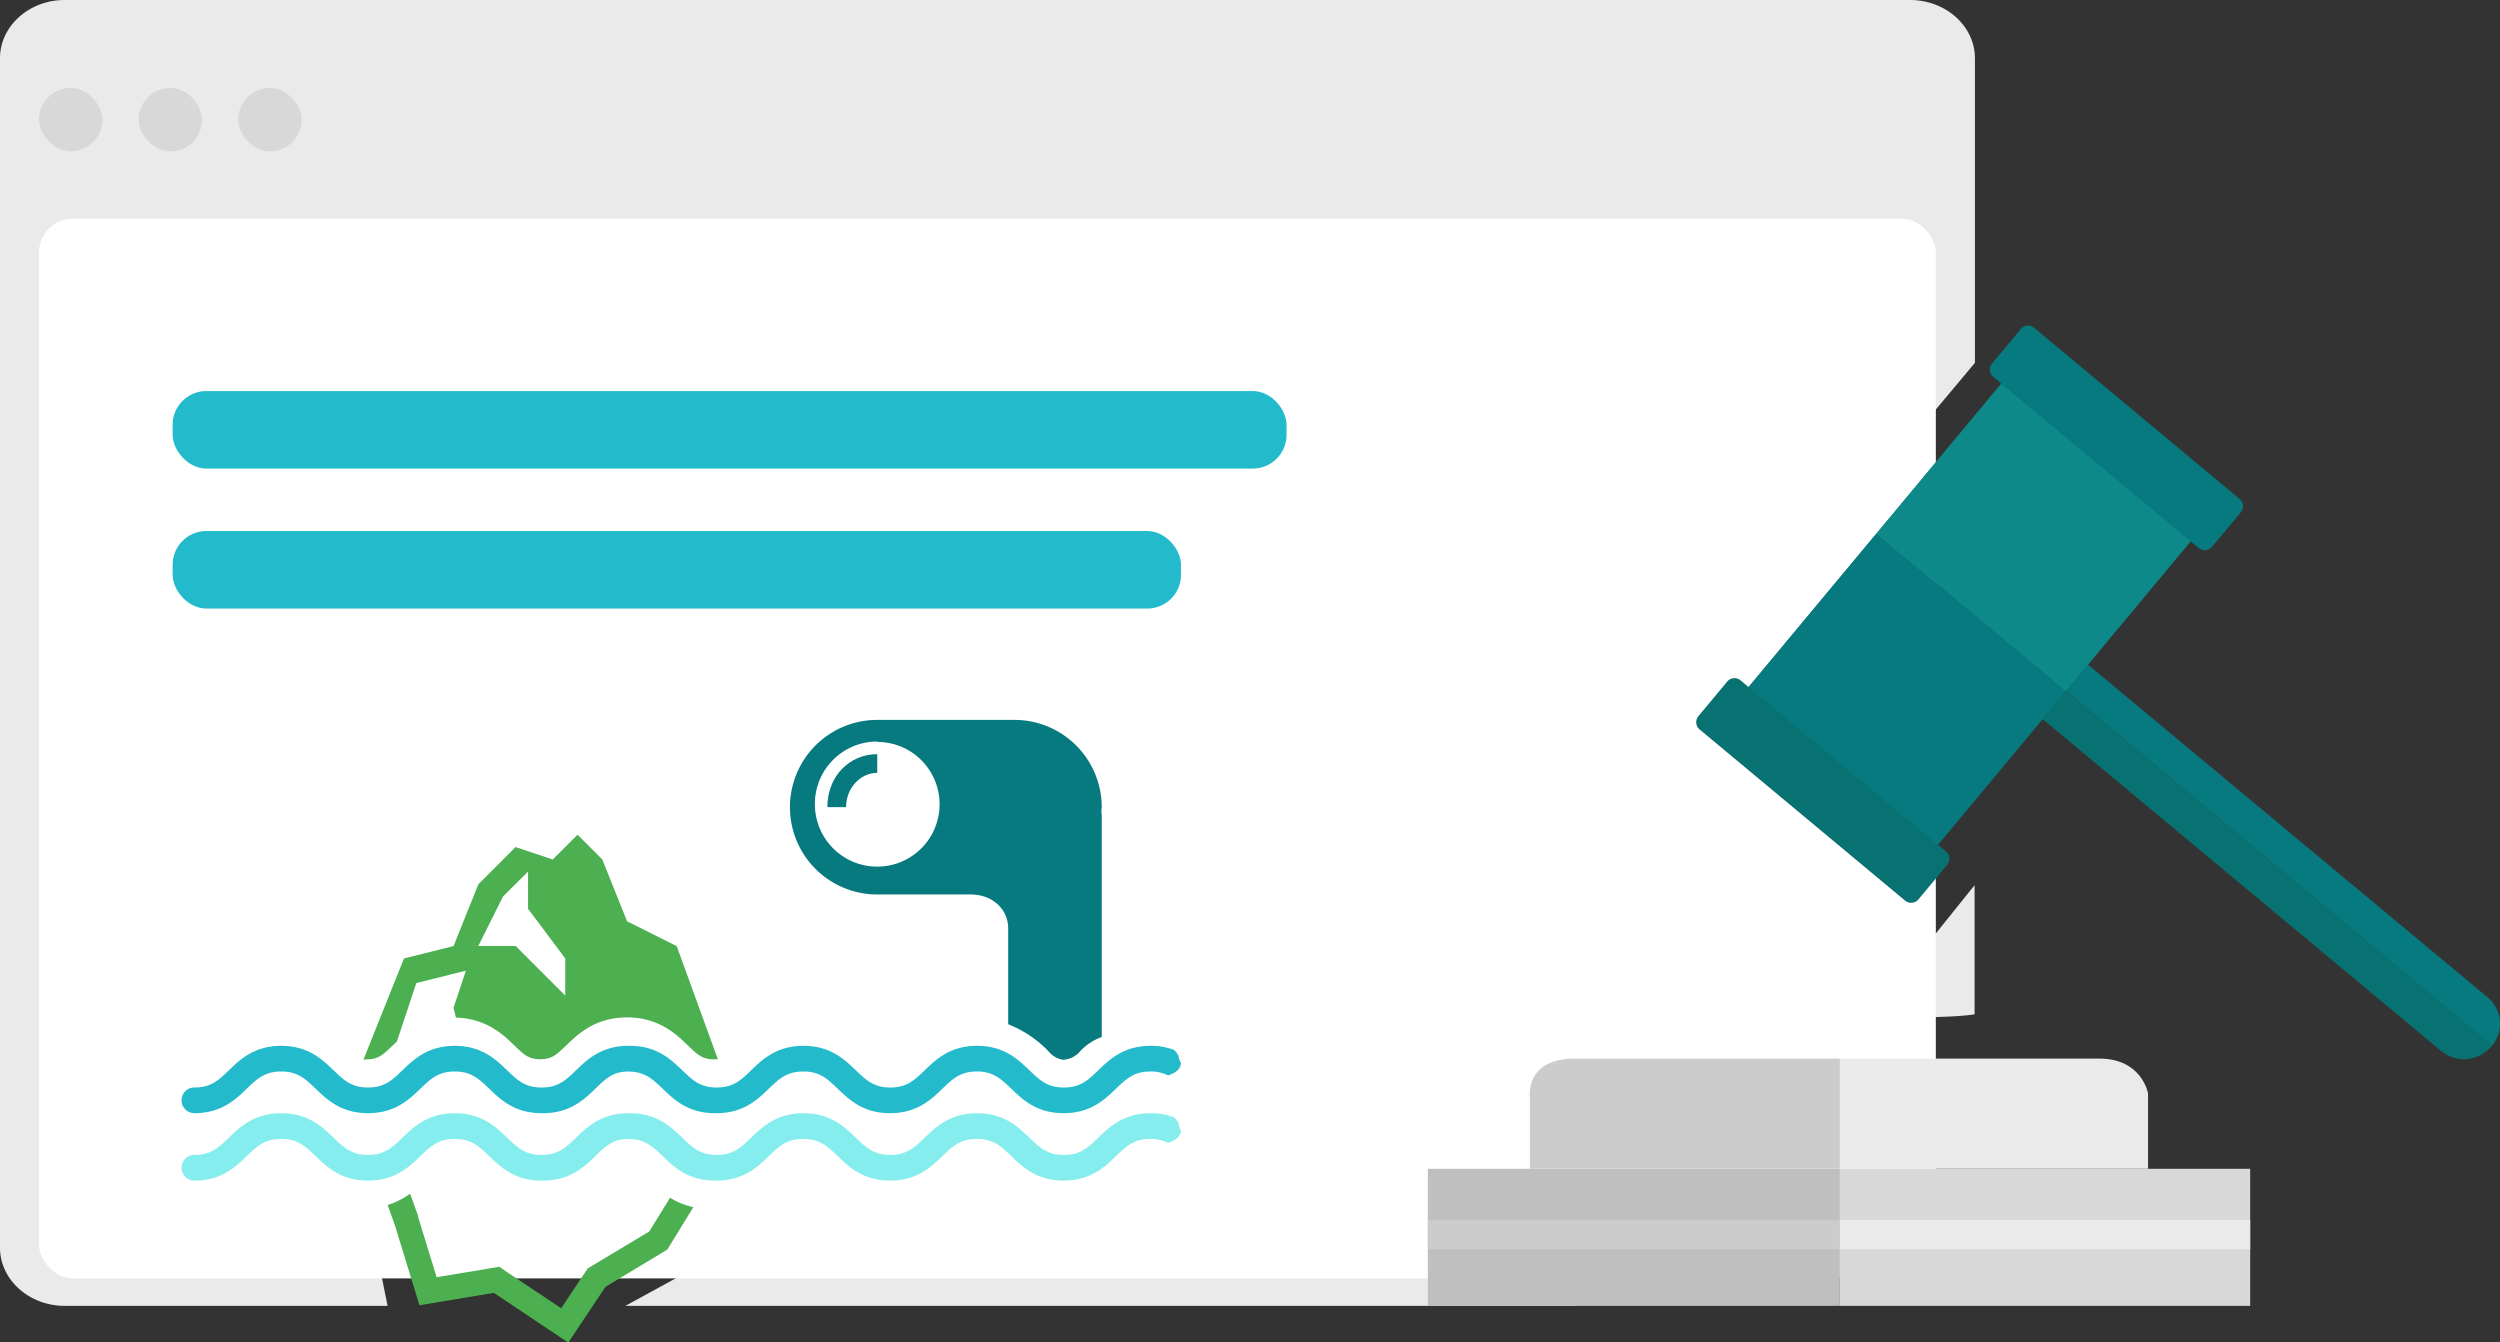
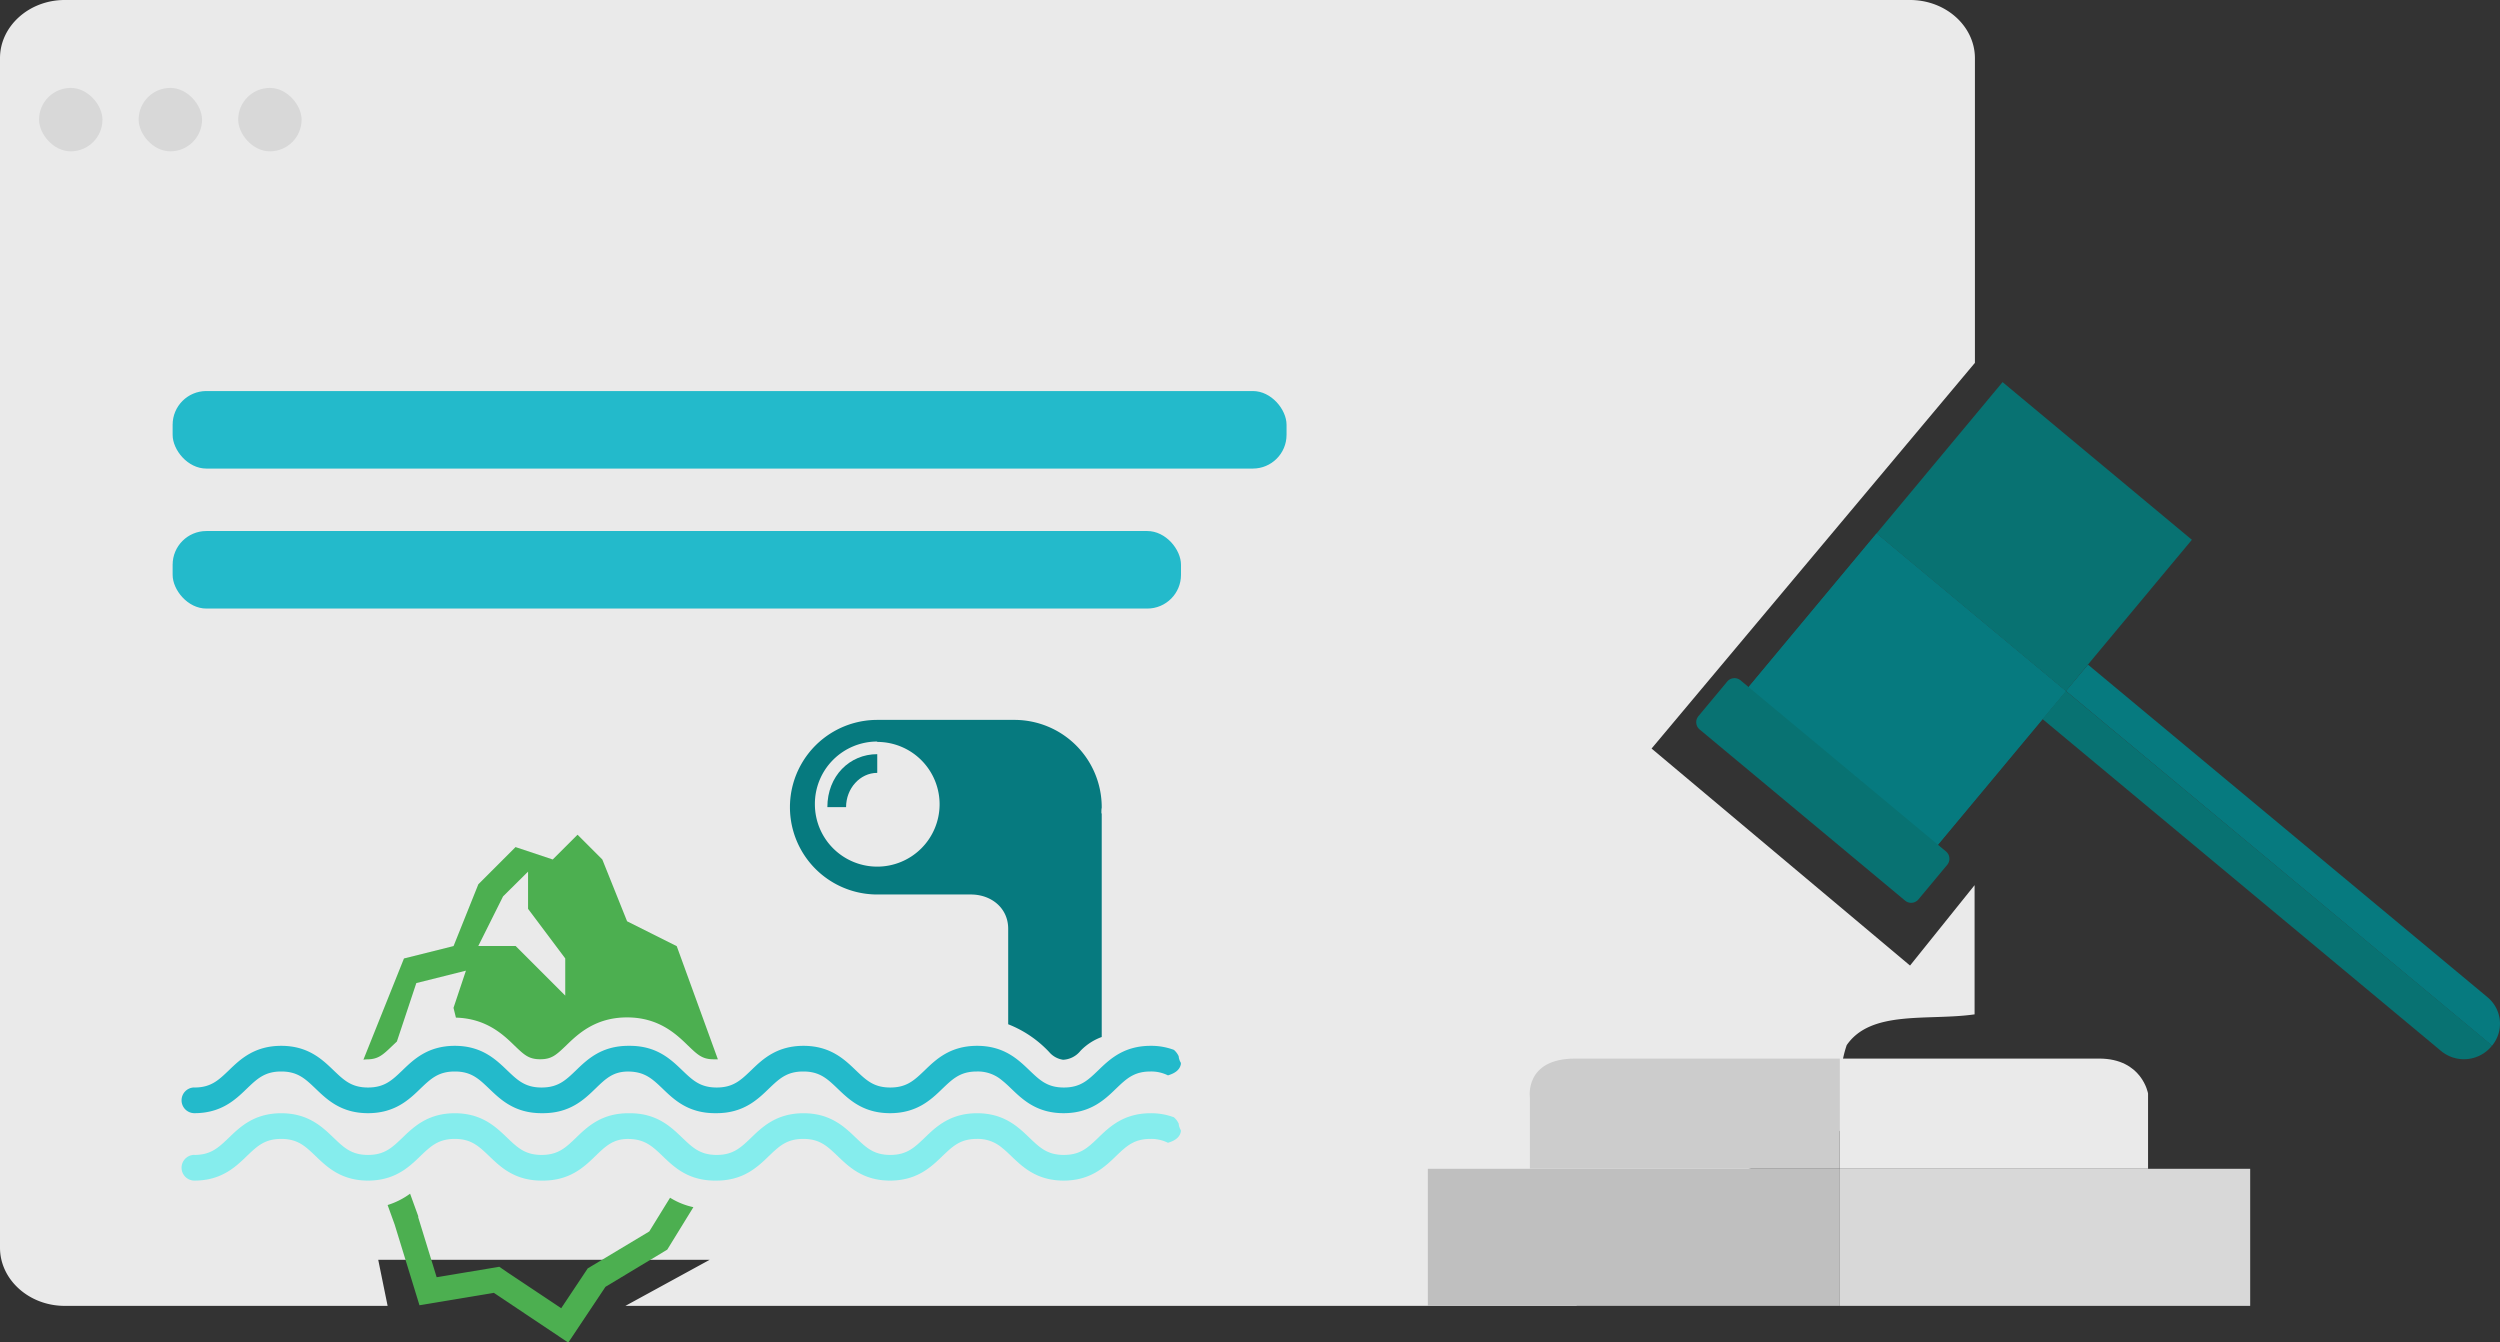
<svg xmlns="http://www.w3.org/2000/svg" viewBox="0 0 445.03 238.95">
  <rect x="0" y="0" width="445.03" height="238.95" fill="#333333" stroke="none" />
  <defs>
    <style>.cls-1{fill:#eaeaea;}.cls-2{fill:#fff;}.cls-3{fill:#d8d8d8;}.cls-4{fill:#23bacb;}.cls-5{fill:#bfbfbf;}.cls-6{fill:#ccc;}.cls-7{fill:#067a7f;}.cls-8{fill:#087272;}.cls-9{fill:#0e8989;}.cls-10{fill:#4caf50;}.cls-11{fill:#85eded;}</style>
  </defs>
  <title>Asset 1</title>
  <g id="Layer_2" data-name="Layer 2">
    <g id="Слой_1" data-name="Слой 1">
      <path class="cls-1" d="M280.66,222.41c-.23-5.19,45.62-18.08,48.3-22.31a25.24,25.24,0,0,1-1.28-6.77,20.28,20.28,0,0,1,3.37-12,25.74,25.74,0,0,1-1.92-4.13c-1.07-.83-2.77-8.05-3.47-9.13-3.91-6-3,21.85,3,18.09,4.31-6.47,14.55-4.4,22.84-5.59v-23l-11.49,14.31L294,133.25l57.56-68.66V10.35C351.55,4.66,346.38,0,340,0H11.51C5.18,0,0,4.66,0,10.35V222.11c0,5.69,5.18,10.35,11.51,10.35H69l-1.67-8.2h59l-15,8.2H280.66Z" />
-       <rect class="cls-2" x="6.95" y="38.94" width="337.65" height="188.63" rx="6" ry="6" />
      <rect class="cls-3" x="6.95" y="15.65" width="11.29" height="11.29" rx="5.65" ry="5.65" />
      <rect class="cls-3" x="24.68" y="15.65" width="11.29" height="11.29" rx="5.65" ry="5.65" />
      <rect class="cls-3" x="42.4" y="15.65" width="11.29" height="11.29" rx="5.65" ry="5.65" />
      <rect class="cls-4" x="30.73" y="69.61" width="198.29" height="13.8" rx="6" ry="6" />
      <rect class="cls-4" x="30.73" y="94.53" width="179.5" height="13.8" rx="6" ry="6" />
      <rect class="cls-3" x="327.52" y="208.06" width="73.04" height="24.4" />
      <rect class="cls-5" x="254.17" y="208.06" width="73.35" height="24.4" />
-       <rect class="cls-6" x="254.17" y="217.15" width="73.35" height="5.26" />
-       <rect class="cls-1" x="327.52" y="217.15" width="73.04" height="5.26" />
      <path class="cls-1" d="M373.68,188.44H327.52v19.61h54.86V194.66S381.34,188.44,373.68,188.44Z" />
      <path class="cls-6" d="M272.34,195.38v12.67h55.17V188.44H280.4C271.31,188.44,272.34,195.38,272.34,195.38Z" />
      <path class="cls-7" d="M371.68,118.31,367.75,123l75.86,63.15h0a6.12,6.12,0,0,0-.79-8.62Z" />
      <path class="cls-8" d="M363.59,128l70.93,59.07a6.38,6.38,0,0,0,9-.82h0a.16.16,0,0,0,0-.22L367.75,123l-4.16,5A0,0,0,0,0,363.59,128Z" />
      <polygon class="cls-8" points="334.05 94.96 367.75 123.03 374.02 115.49 374.02 115.49 390.18 96.09 356.48 68.02 334.05 94.96" />
      <polygon class="cls-8" points="327.2 103.18 327.2 103.18 311.04 122.58 344.74 150.65 367.75 123.03 334.05 94.96 327.2 103.18" />
      <polygon class="cls-7" points="326.63 103.86 326.63 103.86 311.04 122.58 344.74 150.65 367.75 123.03 334.05 94.96 326.63 103.86" />
-       <polygon class="cls-9" points="334.05 94.96 367.75 123.03 374.59 114.81 374.59 114.81 390.18 96.09 356.48 68.02 334.05 94.96" />
      <path class="cls-8" d="M346.41,151.57a1.69,1.69,0,0,1,.22,2.38l-5.12,6.15a1.69,1.69,0,0,1-2.38.22l-36.57-30.46a1.69,1.69,0,0,1-.22-2.38l5.12-6.15a1.69,1.69,0,0,1,2.38-.22Z" />
-       <path class="cls-7" d="M354.82,67.1a1.7,1.7,0,0,1-.22-2.38l5.12-6.15a1.69,1.69,0,0,1,2.38-.22l36.57,30.46a1.69,1.69,0,0,1,.22,2.38l-5.12,6.15a1.69,1.69,0,0,1-2.38.22Z" />
      <path class="cls-10" d="M64.69,188.64a4.55,4.55,0,0,1,.59-.06c2.05,0,2.85-.77,4.61-2.46l.76-.72L74.11,175l8.83-2.21-2.21,6.62.43,1.74c5.39.15,8.4,3,10.4,4.95,1.76,1.69,2.56,2.46,4.61,2.46s2.85-.77,4.61-2.45c2.06-2,5.17-5,10.84-5s8.78,3,10.84,5c1.76,1.69,2.56,2.46,4.61,2.46a6.57,6.57,0,0,0,.72,0l-7.32-20.14L111.63,164l-4.41-11-4.41-4.41L98.39,153l-6.62-2.21-6.62,6.62-4.41,11-8.83,2.21ZM85.14,168.4l4.41-8.83L94,155.16v6.62l6.62,8.83v6.62l-8.83-8.83Z" />
      <path class="cls-10" d="M69,214.51,70.26,218l4.41,14.35,13.24-2.21L101.16,239l6.62-9.93,11-6.62,4.65-7.56a13,13,0,0,1-4.15-1.68l-3.7,6-10.11,6.07-.85.51-.55.83-4.17,6.26-9.57-6.38-1.45-1-1.72.29-9.43,1.57-3.28-10.66,0-.11,0-.1-1.45-4A13.59,13.59,0,0,1,69,214.51Z" />
      <path class="cls-7" d="M156.16,137.58v-3.33c-4.91,0-8.88,3.88-8.88,9.43h3.33c0-3.33,2.48-6.1,5.55-6.1Z" />
      <path class="cls-7" d="M192.33,187.07a9.93,9.93,0,0,1,3.79-2.47V144.8h-.06c0-1.11.06-.74.06-1.11a15.54,15.54,0,0,0-15.54-15.54H156.16a15.54,15.54,0,1,0,0,31.08h16.65c3.68,0,6.66,2.43,6.66,6.1v17a20,20,0,0,1,7.29,4.94h0a4,4,0,0,0,2.49,1.38A4.22,4.22,0,0,0,192.33,187.07Zm-36.17-55a11.1,11.1,0,1,1-11.1,11.1A11.1,11.1,0,0,1,156.16,132Z" />
      <path class="cls-4" d="M34.61,193.59c2.94,0,4.28-1.29,6.14-3.07,2-1.94,4.53-4.35,9.31-4.35s7.29,2.41,9.31,4.35c1.86,1.78,3.2,3.07,6.14,3.07s4.28-1.29,6.14-3.07c2-1.94,4.53-4.35,9.31-4.35s7.29,2.41,9.31,4.35c1.86,1.78,3.2,3.07,6.14,3.07s4.29-1.29,6.14-3.07c2-1.94,4.53-4.35,9.31-4.35h.27c4.78,0,7.29,2.41,9.31,4.35,1.86,1.78,3.2,3.07,6.14,3.07s4.28-1.29,6.14-3.07c2-1.94,4.53-4.35,9.31-4.35s7.29,2.41,9.31,4.35c1.86,1.78,3.2,3.07,6.14,3.07s4.28-1.29,6.14-3.07c2-1.94,4.53-4.35,9.31-4.35h0c4.78,0,7.29,2.41,9.31,4.35,1.86,1.78,3.2,3.07,6.14,3.07s4.28-1.29,6.13-3.07c2-1.94,4.53-4.35,9.31-4.35h0a11.55,11.55,0,0,1,4.15.72,3.32,3.32,0,0,1,.85,1.13,2.71,2.71,0,0,0,.39,1.18c0,.08,0,.15,0,.23-.21,1.12-1.2,1.67-2.3,2a6.67,6.67,0,0,0-3.12-.69c-2.94,0-4.28,1.29-6.14,3.07-2,1.94-4.53,4.35-9.31,4.35h0c-4.78,0-7.29-2.41-9.31-4.35-.58-.56-1.11-1.06-1.66-1.49a6.58,6.58,0,0,0-4.48-1.58c-2.94,0-4.28,1.29-6.14,3.07-2,1.94-4.53,4.35-9.31,4.35h0c-4.78,0-7.29-2.41-9.31-4.35-1.86-1.78-3.2-3.07-6.14-3.07s-4.28,1.29-6.14,3.07c-2,1.94-4.53,4.35-9.31,4.35h-.26c-4.78,0-7.3-2.41-9.31-4.35-1.83-1.75-3.16-3-6-3.06s-4.18,1.31-6,3.06c-2,1.94-4.53,4.35-9.31,4.35H96.4c-4.78,0-7.29-2.41-9.31-4.35-1.86-1.78-3.2-3.07-6.13-3.07s-4.28,1.29-6.14,3.07c-2,1.94-4.53,4.35-9.31,4.35s-7.29-2.41-9.31-4.35c-1.86-1.78-3.2-3.07-6.14-3.07s-4.28,1.29-6.14,3.07c-2,1.94-4.53,4.35-9.31,4.35a2.29,2.29,0,0,1,0-4.58Z" />
      <path class="cls-11" d="M34.61,205.59c2.94,0,4.28-1.29,6.14-3.07,2-1.94,4.53-4.35,9.31-4.35s7.29,2.41,9.31,4.35c1.86,1.78,3.2,3.07,6.14,3.07s4.28-1.29,6.14-3.07c2-1.94,4.53-4.35,9.31-4.35s7.29,2.41,9.31,4.35c1.86,1.78,3.2,3.07,6.14,3.07s4.29-1.29,6.14-3.07c2-1.94,4.53-4.35,9.31-4.35h.27c4.78,0,7.29,2.41,9.31,4.35,1.86,1.78,3.2,3.07,6.14,3.07s4.28-1.29,6.14-3.07c2-1.94,4.53-4.35,9.31-4.35s7.29,2.41,9.31,4.35c1.86,1.78,3.2,3.07,6.14,3.07s4.28-1.29,6.14-3.07c2-1.94,4.53-4.35,9.31-4.35h0c4.78,0,7.29,2.41,9.31,4.35,1.86,1.78,3.2,3.07,6.14,3.07s4.28-1.29,6.13-3.07c2-1.94,4.53-4.35,9.31-4.35h0a11.55,11.55,0,0,1,4.15.72,3.32,3.32,0,0,1,.85,1.13,2.71,2.71,0,0,0,.39,1.18c0,.08,0,.15,0,.23-.21,1.12-1.2,1.67-2.3,2a6.67,6.67,0,0,0-3.12-.69c-2.94,0-4.28,1.29-6.14,3.07-2,1.94-4.53,4.35-9.31,4.35h0c-4.78,0-7.29-2.41-9.31-4.35-.58-.56-1.11-1.06-1.66-1.49a6.58,6.58,0,0,0-4.48-1.58c-2.94,0-4.28,1.29-6.14,3.07-2,1.94-4.53,4.35-9.31,4.35h0c-4.78,0-7.29-2.41-9.31-4.35-1.86-1.78-3.2-3.07-6.14-3.07s-4.28,1.29-6.14,3.07c-2,1.94-4.53,4.35-9.31,4.35h-.26c-4.78,0-7.3-2.41-9.31-4.35-1.83-1.75-3.16-3-6-3.06s-4.18,1.31-6,3.06c-2,1.94-4.53,4.35-9.31,4.35H96.4c-4.78,0-7.29-2.41-9.31-4.35-1.86-1.78-3.2-3.07-6.13-3.07s-4.28,1.29-6.14,3.07c-2,1.94-4.53,4.35-9.31,4.35s-7.29-2.41-9.31-4.35c-1.86-1.78-3.2-3.07-6.14-3.07s-4.28,1.29-6.14,3.07c-2,1.94-4.53,4.35-9.31,4.35a2.29,2.29,0,0,1,0-4.58Z" />
    </g>
  </g>
</svg>